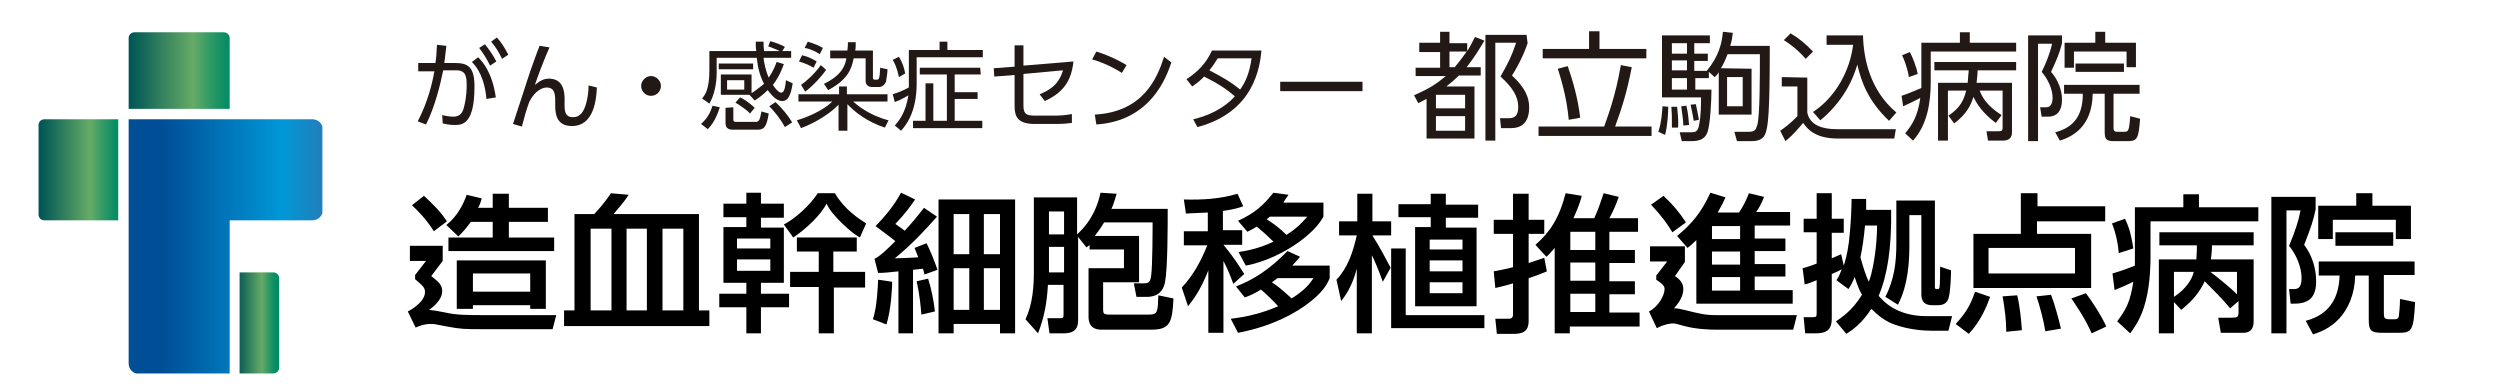
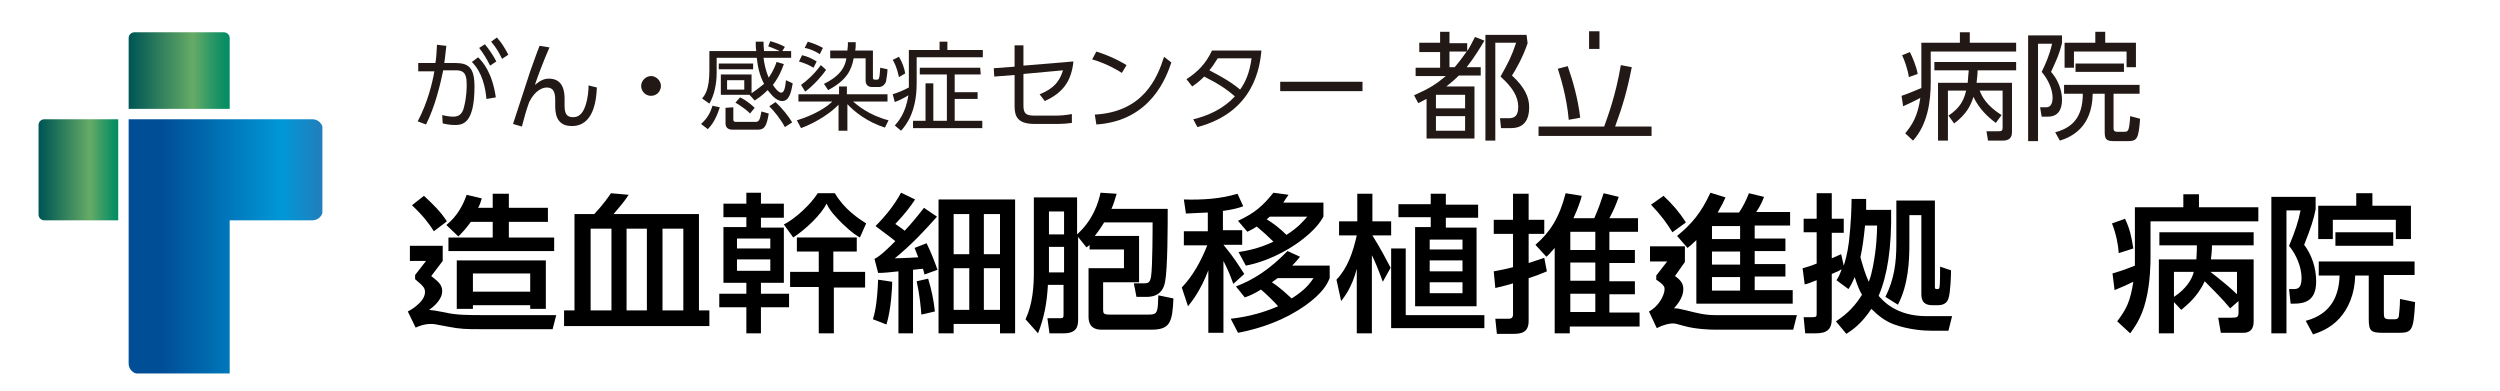
<svg xmlns="http://www.w3.org/2000/svg" xmlns:xlink="http://www.w3.org/1999/xlink" version="1.1" id="_レイヤー_1" x="0px" y="0px" viewBox="0 0 480 75" style="enable-background:new 0 0 480 75;" xml:space="preserve">
  <style type="text/css">
	.st0{clip-path:url(#SVGID_00000101803937112738954900000000017934978666040215_);}
	.st1{fill:url(#SVGID_00000145032180963787939610000002787075155303162498_);}
	.st2{clip-path:url(#SVGID_00000126311206617173457960000009902886649656328359_);}
	.st3{fill:url(#SVGID_00000134212248738227006080000012701928916760602797_);}
	.st4{clip-path:url(#SVGID_00000078746522209794398310000014584513609944243341_);}
	.st5{fill:url(#SVGID_00000031188392232964643960000015210666290787264903_);}
	.st6{clip-path:url(#SVGID_00000017499251200650862820000012003422138990295211_);}
	.st7{fill:url(#SVGID_00000152950906264590961090000008548032907945807013_);}
	.st8{enable-background:new    ;}
	.st9{fill:#221815;}
</style>
  <g>
    <g>
      <defs>
        <path id="SVGID_1_" d="M25.8,6.2c-0.6,0-1.1,0.5-1.1,1.1v13.6h19.4V7.3c0-0.6-0.5-1.1-1.1-1.1C43,6.2,25.8,6.2,25.8,6.2z" />
      </defs>
      <clipPath id="SVGID_00000061451881661086471730000016906896267837577099_">
        <use xlink:href="#SVGID_1_" style="overflow:visible;" />
      </clipPath>
      <g style="clip-path:url(#SVGID_00000061451881661086471730000016906896267837577099_);">
        <linearGradient id="SVGID_00000109716966369383698440000010824973318315663774_" gradientUnits="userSpaceOnUse" x1="-199.149" y1="377.432" x2="-196.889" y2="377.432" gradientTransform="matrix(8.57 0 0 -8.57 1731.76 3248.146)">
          <stop offset="0" style="stop-color:#005755" />
          <stop offset="0" style="stop-color:#005755" />
          <stop offset="0.62" style="stop-color:#66AB66" />
          <stop offset="0.66" style="stop-color:#59A766" />
          <stop offset="0.81" style="stop-color:#299865" />
          <stop offset="0.93" style="stop-color:#0B8E64" />
          <stop offset="1" style="stop-color:#008B64" />
        </linearGradient>
        <rect x="24.7" y="6.2" style="fill:url(#SVGID_00000109716966369383698440000010824973318315663774_);" width="19.4" height="14.7" />
      </g>
    </g>
    <g>
      <defs>
        <path id="SVGID_00000011028685885199203430000016609529927538175667_" d="M44.1,22.9H24.7v46.9c0,1.1,0.9,2,2,2h17.4V42.3H60     c1.1,0,2-0.9,2-2V24.9c0-1.1-0.9-2-2-2C60,22.9,44.1,22.9,44.1,22.9z" />
      </defs>
      <clipPath id="SVGID_00000158743880445209617280000018000943810563632529_">
        <use xlink:href="#SVGID_00000011028685885199203430000016609529927538175667_" style="overflow:visible;" />
      </clipPath>
      <g style="clip-path:url(#SVGID_00000158743880445209617280000018000943810563632529_);">
        <linearGradient id="SVGID_00000039831591816001743740000005511328069736353188_" gradientUnits="userSpaceOnUse" x1="-203.683" y1="419.578" x2="-201.413" y2="419.578" gradientTransform="matrix(16.44 0 0 -16.44 3379.69 6945.169)">
          <stop offset="0" style="stop-color:#004E96" />
          <stop offset="0.62" style="stop-color:#0098D8" />
          <stop offset="0.66" style="stop-color:#0892D1" />
          <stop offset="0.86" style="stop-color:#277AB6" />
          <stop offset="0.97" style="stop-color:#3271AC" />
          <stop offset="1" style="stop-color:#3271AC" />
        </linearGradient>
        <rect x="24.7" y="22.9" style="fill:url(#SVGID_00000039831591816001743740000005511328069736353188_);" width="37.2" height="48.8" />
      </g>
    </g>
    <g>
      <defs>
        <path id="SVGID_00000108282417577889129830000004475140902385146250_" d="M8.5,22.9c-0.6,0-1.1,0.5-1.1,1.1v17.2     c0,0.6,0.5,1.1,1.1,1.1h14.2V22.9C22.7,22.9,8.5,22.9,8.5,22.9z" />
      </defs>
      <clipPath id="SVGID_00000013165986418050487960000005829729973137350300_">
        <use xlink:href="#SVGID_00000108282417577889129830000004475140902385146250_" style="overflow:visible;" />
      </clipPath>
      <g style="clip-path:url(#SVGID_00000013165986418050487960000005829729973137350300_);">
        <linearGradient id="SVGID_00000038378429638559612260000012606568826024915877_" gradientUnits="userSpaceOnUse" x1="-197.886" y1="351.5" x2="-195.626" y2="351.5" gradientTransform="matrix(6.75 0 0 -6.75 1343.57 2405.226)">
          <stop offset="0" style="stop-color:#005755" />
          <stop offset="0" style="stop-color:#005755" />
          <stop offset="0.62" style="stop-color:#66AB66" />
          <stop offset="0.66" style="stop-color:#59A766" />
          <stop offset="0.81" style="stop-color:#299865" />
          <stop offset="0.93" style="stop-color:#0B8E64" />
          <stop offset="1" style="stop-color:#008B64" />
        </linearGradient>
        <rect x="7.4" y="22.9" style="fill:url(#SVGID_00000038378429638559612260000012606568826024915877_);" width="15.3" height="19.4" />
      </g>
    </g>
    <g>
      <defs>
        <path id="SVGID_00000153687619221651633880000004845734916866947989_" d="M46,52.3v19.4h6.5c0.6,0,1.1-0.5,1.1-1.1V53.4     c0-0.6-0.5-1.1-1.1-1.1H46z" />
      </defs>
      <clipPath id="SVGID_00000085932655852741503500000009000982026846087090_">
        <use xlink:href="#SVGID_00000153687619221651633880000004845734916866947989_" style="overflow:visible;" />
      </clipPath>
      <g style="clip-path:url(#SVGID_00000085932655852741503500000009000982026846087090_);">
        <linearGradient id="SVGID_00000121978012976722862500000016471608756016498606_" gradientUnits="userSpaceOnUse" x1="-180.586" y1="230.399" x2="-178.326" y2="230.399" gradientTransform="matrix(3.38 0 0 -3.38 655.92 840.748)">
          <stop offset="0" style="stop-color:#005755" />
          <stop offset="0" style="stop-color:#005755" />
          <stop offset="0.62" style="stop-color:#66AB66" />
          <stop offset="0.66" style="stop-color:#59A766" />
          <stop offset="0.81" style="stop-color:#299865" />
          <stop offset="0.93" style="stop-color:#0B8E64" />
          <stop offset="1" style="stop-color:#008B64" />
        </linearGradient>
-         <rect x="46" y="52.3" style="fill:url(#SVGID_00000121978012976722862500000016471608756016498606_);" width="7.6" height="19.4" />
      </g>
    </g>
  </g>
  <g class="st8">
    <path d="M85,47.2v2.9l-2.2,2.9c1.4,1.1,2.1,1.7,2.1,2.9c0,1.7-1.8,3.1-2.5,3.6c0.9,0.1,1.1,0.1,3.1,0.5c2,0.5,4.6,0.5,7.1,0.5h14.2   l-0.7,2.7h-14c-2.4,0-3.7,0-6.2-0.5c-2.5-0.5-2.6-0.5-3.2-0.5c-1.3,0-2.2,0.4-2.9,0.7l-1.5-3.1c0.6-0.3,1.4-0.8,2-1.4   c0.4-0.3,1.3-1.3,1.3-2.3c0-0.9-0.4-1.2-1.9-2.5v-0.8l2.1-2.7h-3.1v-2.9H85z M83.3,44.4c-0.8-1.3-1.9-2.8-4.2-5l2.3-1.8   c1.6,1.5,3.2,3,4.4,4.9L83.3,44.4z M94.6,39.9v-2.7h3.1v2.7h7.5v2.7h-7.5v3h8.7v2.6H86.1v-2.6h8.5v-3h-4.2c-1,1.4-1.8,2.2-2.4,2.8   l-2.3-2.2c2.1-1.7,3.2-3.8,3.9-5.8l2.9,0.7c-0.2,0.6-0.3,1.1-0.7,1.8H94.6z M104.8,59.3h-3v-0.7h-11v0.7h-3.1V50h17.1V59.3z    M101.8,52.5h-11V56h11V52.5z" />
    <path d="M114.1,41.1c1.7-1.8,2.8-3.4,3.2-4l3.4,0.3c-0.8,1.3-1.9,2.5-2.9,3.7h16.4v18.5h2v3h-27.9v-3h2V41.1H114.1z M113.4,59.6h4   V43.9h-4V59.6z M120.3,59.6h3.9V43.9h-3.9V59.6z M127.2,59.6h4V43.9h-4V59.6z" />
    <path d="M150.5,41.8h-4.4v1.9h4.4v10.6h-4.4v2.1h5.4V59h-5.4V64h-2.8V59h-5.2v-2.6h5.2v-2.1h-4.4V43.6h4.4v-1.9h-4.4v-2.6h4.4v-2.1   h2.8v2.1h4.4V41.8z M141.5,45.8v1.9h6.4v-1.9H141.5z M141.5,49.8v2.2h6.4v-2.2H141.5z M165.1,45.6c-0.5-0.3-1.3-0.7-3.3-2.6   c-1.2-1.2-2.4-2.4-3.1-3.9c-1,2-3.7,4.7-6.4,6.5l-1.8-2.5c2.2-1.1,5.2-3.9,6.5-6h3.3c1.8,3.1,4.6,4.9,6,5.8L165.1,45.6z    M166.1,52.3v2.9h-6V64h-2.9v-8.9h-5.5v-2.9h5.5v-3.9h-4.2v-2.7h11.5v2.7H160v3.9H166.1z" />
    <path d="M167.6,61.3c0.3-1,0.8-2.7,1-7.6l2.7,0.4c0,1.1-0.2,5.3-1.1,8.2L167.6,61.3z M179.9,41.6c-2.4,2.7-4.7,5.2-8.1,8   c2.8-0.1,3.1-0.1,4.5-0.2c-0.2-0.6-0.3-0.7-0.7-1.8l2.3-0.9c0.8,1.6,1.5,3.4,2.1,5.1l-2.5,0.9c-0.2-0.8-0.2-0.9-0.3-1.1   c-0.4,0-0.8,0.1-1.9,0.2V64h-2.8V52.1c-1.8,0.2-2.8,0.3-3.9,0.3l-0.7-2.7c1.1-0.5,2.8-2.2,4-3.4c-1.2-1-2.8-2.1-3.8-2.9   c1.9-1.9,3.6-4,4.9-6.4l2.7,1.3c-1,1.5-2,2.8-3.8,4.7c0.4,0.3,1.2,0.8,1.8,1.3c1.5-1.6,2.7-3.1,3.7-4.4L179.9,41.6z M176.9,60.4   c-0.1-1.3-0.3-3.7-0.9-6.4l2.2-0.5c0.6,1.9,1.1,4.3,1.3,6.3L176.9,60.4z M194.9,38.3V64H192v-1.8h-8.9V64h-2.9V38.3H194.9z    M186.1,41.1h-3v7.7h3V41.1z M186.1,51.5h-3v8h3V51.5z M192,41.1h-3.1v7.7h3.1V41.1z M192,51.5h-3.1v8h3.1V51.5z" />
    <path d="M209.6,46.6c-0.3,0.3-0.4,0.5-1,0.9l-1.6-2v15.8c0,1.3-0.2,2.7-2.8,2.7h-2.7l-0.4-2.9h2.5c0.5,0,0.6-0.1,0.6-0.7v-5.7h-3   c-0.2,3.5-0.7,6.2-1.9,9.3l-2.4-2.7c1.4-3,1.6-6.4,1.6-9.1V37.9h8.3V45c3.1-2.8,4.1-6.1,4.5-8l3.1,0.2c-0.3,0.9-0.5,1.8-1,2.9h10.8   c0,3.1,0,11.4-0.5,14c-0.5,2.9-2.9,2.9-3.6,2.9h-1.9l-0.5-2.6h1.8c0.8,0,1.3,0,1.5-1.3c0.3-1.7,0.3-9.7,0.3-10.4h-9.3   c-0.3,0.5-0.8,1.3-1.8,2.6h8.5v8.9h-6.9v5.2c0,0.8,0.1,1,1.3,1h7.5c1.7,0,1.7-0.5,1.8-3.7l2.9,0.6c-0.2,4.7-0.7,6-4.3,6h-9.5   c-2.5,0-2.5-1.9-2.5-2.6v-9.2h6.8v-3.6h-6.6V46.6z M201.4,40.5V45h2.9v-4.4H201.4z M201.4,47.4v4.9h2.9v-4.9H201.4z" />
    <path d="M232,40.8c-1.6,0.1-2.9,0.1-4.3,0.2l-0.4-2.7c3.5,0.1,7-0.1,10.3-1.1l1.1,2.4c-0.8,0.3-1.8,0.6-3.9,0.9v3.7h3.7V47h-3.6   c2,2.4,2.9,3.9,4,5.6l-2.1,1.9c-0.8-2.2-1.2-3-1.9-4.4v13.8H232V51.9c-1.5,3.9-3.1,5.9-3.9,6.9l-1.2-3.6c2.2-2.3,3.7-5.1,4.9-8.1   h-4.5v-2.7h4.6V40.8z M255.3,50.9v2.5c-0.5,1.2-1.3,2.8-4.6,5.2c-3.8,2.7-8.3,4.4-13,5.3l-1.4-2.7c2.7-0.3,5.9-1,9.1-2.4   c-0.7-0.8-2.3-2.4-3.3-3.2c-1.3,0.8-2.2,1.2-3.1,1.5l-1.7-2.1c3.4-1.3,6.5-3.3,9.9-6.8l2.4,1.1c-0.5,0.6-0.8,1-1.5,1.7H255.3z    M254.1,39v2.6c-0.6,1-1.5,2.5-4.6,4.8c-4.6,3.3-8.7,4.3-10.3,4.6l-1.4-2.6c1.2-0.2,3.8-0.6,6.7-2c-1-1-2.1-2-3.2-2.9   c-0.8,0.5-1,0.6-1.8,1l-1.8-2.1c3.2-1.5,4.7-2.8,6.8-5.4l2.9,0.4c-0.5,0.7-0.7,1-1,1.5H254.1z M243.8,41.6   c-0.1,0.1-0.2,0.2-0.6,0.5c1.3,0.8,2.5,1.7,3.8,3c2.2-1.4,3.1-2.5,4-3.5H243.8z M245.3,53.4c-0.4,0.3-0.7,0.5-1.1,0.8   c1.7,1.1,3,2.4,3.8,3.1c2.7-1.7,3.5-2.9,4.2-3.9H245.3z" />
    <path d="M256.6,53.7c2.2-2.3,3.2-5.4,3.9-8.5h-3.4v-2.7h3.5v-5.3h2.9v5.3h3.6v2.7h-3.6c1.6,2.6,2.4,4.1,3.5,6.2l-1.5,2.7   c-0.9-2.5-1.6-4.1-2.1-5.1v15h-2.9V51.6c-0.9,3.5-2.3,5.3-3,6.2L256.6,53.7z M285,60.5V63h-17.9V47.7h2.8v12.8H285z M274.7,37.2   h2.9v2.1h6.2v2.5h-6.2v1.9h5.9v15.1h-11.8V43.6h3v-1.9h-6.2v-2.5h6.2V37.2z M274.5,46v1.9h6.3V46H274.5z M274.5,50v2.1h6.3V50   H274.5z M274.5,54.2v2.1h6.3v-2.1H274.5z" />
    <path d="M286.8,52.1c1-0.2,2.2-0.4,3.7-0.8v-6.4h-3.7v-2.7h3.7v-5h3v5h3v2.7h-3v5.6c0.9-0.3,1.8-0.6,3-1l0.5,2.6   c-1.2,0.5-2.2,0.9-3.5,1.3v8.2c0,2.1-1.2,2.5-2.9,2.5h-3.2l-0.3-2.9h2.6c0.7,0,0.8-0.5,0.8-0.8v-6c-0.9,0.3-1.8,0.5-3.4,0.9   L286.8,52.1z M303.7,37.6c-0.2,0.8-0.6,2.1-1.6,4.3h4c0.9-2.1,1-2.4,1.8-4.8l2.9,0.7c-0.6,1.6-0.7,2-1.8,4.1h5.5v2.6H309v3.5h4.9   v2.5H309v3.5h4.9v2.5H309v3.5h5.8v2.7h-13.4V64h-2.9V47.6c-0.8,0.9-1.1,1.3-1.6,1.7l-2.1-2.3c2.8-2.4,4.6-5.2,5.8-9.9L303.7,37.6z    M301.5,44.5v3.5h4.8v-3.5H301.5z M301.5,50.4v3.5h4.8v-3.5H301.5z M301.5,56.4v3.5h4.8v-3.5H301.5z" />
    <path d="M323.5,47.4v2.9l-1.9,2.7c1,0.7,1.6,1.4,1.6,2.5c0,1.6-1.1,2.9-1.8,3.7c0.7,0,0.7,0,2.4,0.4c2,0.5,3.5,0.9,5.4,0.9H345   l-0.7,2.8h-14.8c-1.3,0-3.9-0.1-6.1-0.7c-1.5-0.4-1.7-0.5-2.2-0.5c-0.5,0-1.5,0.1-3.1,0.9l-1.5-3.2c1.8-0.9,3-3.1,3-4.3   c0-0.4-0.1-0.8-1.6-1.8v-0.8l2.1-2.7h-3.3v-2.9H323.5z M321.1,44.6c-0.9-1.5-2.1-3.2-4.1-5.3l2.4-1.7c1.8,1.7,3,3.1,4.3,5.1   L321.1,44.6z M333.9,40.8c0.8-1.2,1.3-2.2,1.9-3.7l2.9,0.7c-0.4,1-0.7,1.7-1.5,2.9h6.5v2.6h-6.8v2.5h5.9v2.4h-5.9v2.5h5.9v2.4h-5.9   v2.6h7.3v2.6h-18.5V46.1c-0.8,0.8-1.2,1.1-1.7,1.5l-2-2.3c2.8-2.3,4.6-4.4,6.4-8.3l2.9,0.9c-0.3,0.7-0.7,1.5-1.5,2.9H333.9z    M334.1,43.4h-5.4v2.5h5.4V43.4z M334.1,48.3h-5.4v2.5h5.4V48.3z M334.1,53.2h-5.4v2.6h5.4V53.2z" />
    <path d="M352.5,61.7c1-0.7,3.1-2,5-5.1c-0.3-0.5-0.8-1.5-1.4-3.4c-0.6,1.4-0.8,1.7-1.2,2.3l-2.3-1.7c0.4-0.6,0.6-1,1-2.1   c-0.3,0.2-0.7,0.4-1.9,0.9v8.6c0,2.1-1,2.8-3.1,2.8h-2l-0.3-3.1h1.6c0.9,0,0.9-0.1,0.9-0.9v-6.2c-1.3,0.5-1.7,0.7-2.3,0.8l-0.4-3.1   c0.7-0.2,1.5-0.4,2.7-0.9v-6h-2.5V42h2.5v-4.9h2.9V42h2.3v2.7h-2.3v4.9c1.2-0.5,1.3-0.6,1.8-0.8L354,51c0.2-0.6,0.7-2.2,1-4.6   c0.4-3.5,0.5-6.7,0.5-8.2h2.8c0,1,0,1.4,0,2.1h4.8c0.1,7.3-0.7,12.5-2.4,16.5c0.8,0.9,3.3,3.9,9.2,3.9h4.9l-0.7,2.8h-3.2   c-1.6,0-4.4-0.2-7.2-1.2c-1.7-0.6-3.1-1.7-4.4-3c-1.9,2.9-3.7,4.1-4.8,4.8L352.5,61.7z M358.1,43.2c-0.3,2.9-0.5,4.3-0.9,6.2   c0.5,1.8,1,3.4,1.6,4.7c0.4-0.9,0.6-2,0.8-2.9c0.7-3.5,0.8-6.6,0.8-7.9H358.1z M371.5,38.3V55c0,0.3,0,0.5,0.3,0.5   c0.5,0,0.5,0,0.6-0.4c0.1-0.7,0.1-3,0.1-3.9l2.1,0.7c0,0.8-0.1,4.3-0.5,5.4c-0.1,0.3-0.4,1.3-2,1.3H371c-2.1,0-2.1-1.5-2.1-2.3v-15   h-2.3v5.6c0,3.2-0.2,7.8-2.2,11.6l-2.4-1.5c1.7-3.4,2.1-6.6,2.1-10.2v-8.3H371.5z" />
-     <path d="M382.1,57c-0.6,1.7-1.8,4.7-4.1,7.1l-2.5-1.9c1.9-2.1,2.8-3.5,3.7-6.2L382.1,57z M404.1,42.5h-13v2.4h10.4v10.4h-22.6V44.9   h9.1v-7.8h3.2v2.5h13V42.5z M381.8,47.6v4.9h16.6v-4.9H381.8z M387.3,56.7c0.5,1.9,0.8,5,0.9,6.7l-3,0.3c0-2.3-0.3-4.5-0.7-6.8   L387.3,56.7z M393.8,56.6c0.6,1.5,1.5,4.7,1.9,6.5l-3,0.5c-0.3-2-1.1-5-1.7-6.7L393.8,56.6z M400.5,56.3c1.2,1.6,3.1,4.5,3.9,6.4   l-2.8,1.3c-1.3-3-3.3-5.8-3.9-6.7L400.5,56.3z" />
    <path d="M408,42c0.9,1.9,1.2,3.2,1.6,5.7l-2.8,0.9c-0.1-1.6-0.5-3.7-1.3-5.7L408,42z M406.5,61.7c1.8-2.4,2.5-3.8,3.1-7.6   c-1.2,0.6-2.4,1.1-3.6,1.6l-0.4-3.2c1-0.3,1.8-0.5,4.3-1.5c0-0.7,0-1.1,0-1.4v-9.8h9.3v-2.5h3v2.5h11.4v2.7h-20.7v7.1   c0,0.4,0,4.7-0.9,8.1c-0.8,3.4-2.3,5.3-3,6.3L406.5,61.7z M428.2,59.2c-1.5-1.8-3.2-3.5-4.9-5.2c-1.4,3.1-3.6,4.7-4.5,5.5l-1.4-1.5   v6h-2.9V49.8h7.2c0.1-1.4,0.1-1.9,0.1-2.7h-7.2v-2.5h18.1v2.5h-8c0,1-0.1,1.8-0.2,2.7h8.2v11.9c0,0.5,0,2.2-2,2.2h-4.3l-0.5-2.9   h2.5c1.2,0,1.4-0.1,1.4-1.1v-2.1L428.2,59.2z M417.4,52.2V57c2.3-1.5,3.5-3.4,3.8-4.8H417.4z M429.5,52.2h-5.1   c1.8,1.4,3.9,3.1,5.1,4.3V52.2z" />
    <path d="M436.2,37.8h8.4v2.4c-0.4,2-0.9,3.5-2.2,6.8c1.5,2,2.3,4.5,2.3,7c0,3.1-1.4,4.3-4.2,4.3h-0.7l-0.3-2.8h0.8   c0.7,0,1.6,0,1.6-2.1c0-2.1-1-4.5-2.4-6.2c1.2-2.9,1.8-4.7,2.2-6.8h-2.7v23.6h-2.9V37.8z M463.6,52.8h-5.9v7.1c0,1.1,0,1.4,1.2,1.4   h0.9c0.7,0,0.8-0.5,0.8-0.8c0-0.2,0.2-1.5,0.2-3.1l2.9,0.6c-0.3,5.6-0.6,5.9-3.3,5.9h-2.7c-2.5,0-2.9-0.3-2.9-2.7v-8.3h-2.6   c-0.1,3.6-1.3,6.3-3,8.2c-1.9,2.1-4.2,2.8-5.1,3.1l-1.4-2.6c5-1.3,6.4-5,6.5-8.7h-4v-2.7h18.4V52.8z M452.5,37.1h3v2.4h7.4v6.4H460   v-3.7h-12.1v3.7h-2.8v-6.4h7.3V37.1z M459.5,47.2h-11.1v-2.6h11.1V47.2z" />
  </g>
  <g>
    <path class="st9" d="M285,7.8c-0.7,1.2-1.9,3.2-3.4,5.1h2.7v1.6h-4.2c-0.8,0.8-1.4,1.3-2.4,2.1h5.4v10h-9.2V19   c-0.5,0.2-0.7,0.4-1.6,0.8l-0.8-1.5c2.9-1.3,4.2-2.1,6.1-3.7h-5.8v-1.6h4.7v-3h-4V8.2h4V6.1h1.8v2.2h3.4v1.5   c0.5-0.7,0.8-1.4,1.5-2.7L285,7.8L285,7.8L285,7.8z M281.3,18.2h-5.6v2.6h5.6V18.2z M281.3,22.3h-5.6v2.8h5.6V22.3z M279.3,12.9   c1.1-1.3,1.5-1.9,2.3-3h-3.3v3H279.3L279.3,12.9z M293.3,8.3c-0.9,2.7-2.4,5.3-3,6.2c2.5,2.3,3.3,4.2,3.3,6.1c0,4-2.7,4-3.7,4h-1.7   l-0.2-1.9l1.6,0c0.9,0,1.9-0.2,1.9-2.1c0-2.2-1.2-3.9-3.4-5.9c1.5-2.7,2.1-3.8,3-6.5h-4V27h-1.9V6.7h7.9L293.3,8.3L293.3,8.3   L293.3,8.3z" />
-     <path class="st9" d="M308,24.3c0.7-2,2.2-5.9,3.2-11.8l2.1,0.4c-0.9,4.6-1.8,7.6-3.2,11.4h7v1.8h-21.7v-1.8L308,24.3L308,24.3   L308,24.3z M307.1,6v3.4h9v1.8h-19.9V9.4h8.9V6H307.1L307.1,6z M301.2,23c-0.4-4.5-1.6-8.2-2.1-9.8l1.9-0.5c1,2.8,2,6.4,2.4,9.9   L301.2,23L301.2,23L301.2,23z" />
-     <path class="st9" d="M318.4,25.3c0.6-1.8,0.7-3.5,0.8-4.9l1.1,0.1c0,1-0.1,3.5-0.6,5.4L318.4,25.3L318.4,25.3z M336.3,13.2V22H330   v-8.1c-0.3,0.4-0.5,0.7-0.8,0.9l-1.1-1V15h-2.6v2.2h3.1c0,1.7-0.2,7.2-0.9,8.5c-0.5,1-1.4,1.4-3,1.4h-1.8l-0.4-1.7l2.1,0   c0.7,0,1.4,0,1.6-1.3c0.4-1.8,0.4-4.2,0.4-5.4h-7.5V6.8h9.2v1.5h-3v2h2.6v1.4h-2.6v1.9h2.4c2.4-2.9,2.9-5.4,3.1-7.5l1.9,0.2   c-0.1,0.9-0.2,1.6-0.5,2.5h7.6c0,12.8-0.3,15.6-0.9,17c-0.6,1.3-2,1.3-2.9,1.3h-2.5l-0.5-1.8l2.7,0c1.2,0,1.4-0.3,1.7-1.3   c0.5-1.7,0.5-9.3,0.5-13.6h-6.2c-0.5,1.3-1,2.3-1.3,2.7L336.3,13.2L336.3,13.2z M321,24.5c0-0.4,0-0.9,0-1.5c0-0.7,0-1.1-0.1-2.5   l1.1,0c0.1,0.8,0.3,2.8,0.2,4L321,24.5L321,24.5z M323.9,8.3H321v2h2.9V8.3z M323.9,11.6H321v1.9h2.9   C323.9,13.6,323.9,11.6,323.9,11.6z M323.9,15H321v2.2h2.9V15z M323.2,24.1c0-1.2-0.4-3.4-0.4-3.7l1-0.1c0.4,1.8,0.4,2.9,0.5,3.7   L323.2,24.1L323.2,24.1z M325.2,23.2c-0.1-0.6-0.2-1.2-0.6-3.1l1-0.1c0.2,0.9,0.3,1.4,0.6,3L325.2,23.2L325.2,23.2z M334.6,14.8h-3   v5.6h3C334.6,20.4,334.6,14.8,334.6,14.8z" />
-     <path class="st9" d="M347,14.9v6.7c0.5,2.5,3,3.2,5.6,3.2H364l-0.3,1.8h-10.8c-4.5,0-5.9-1.9-6.7-3c-0.6,0.7-1.8,2.2-3.4,3.5l-1-2   c0.6-0.4,2-1.4,3.3-2.8v-5.7h-3v-1.8L347,14.9L347,14.9L347,14.9z M346.7,11.3c-0.8-0.9-1.9-2.1-4.2-3.6l1.3-1.3   c1.5,0.9,2.9,2,4.3,3.5L346.7,11.3L346.7,11.3L346.7,11.3z M348.1,21.5c4.4-2.9,7.1-8,7.7-12.9h-5.1V6.8h7   c0.1,4.4,1.3,10.5,6.4,14.8l-1.4,1.6c-4-3.8-5.3-7.4-6.1-10.8c-1.2,4.2-3.7,7.9-7.1,10.7L348.1,21.5L348.1,21.5L348.1,21.5z" />
+     <path class="st9" d="M308,24.3c0.7-2,2.2-5.9,3.2-11.8l2.1,0.4c-0.9,4.6-1.8,7.6-3.2,11.4h7v1.8h-21.7v-1.8L308,24.3L308,24.3   L308,24.3z M307.1,6v3.4h9h-19.9V9.4h8.9V6H307.1L307.1,6z M301.2,23c-0.4-4.5-1.6-8.2-2.1-9.8l1.9-0.5c1,2.8,2,6.4,2.4,9.9   L301.2,23L301.2,23L301.2,23z" />
    <path class="st9" d="M368.9,8.2h7.4v-2h1.9v2h8.9v1.7h-16.4v5.9c0,3.7-0.6,8.1-3.4,11.2l-1.5-1.4c1.3-1.6,2.4-3.2,2.9-6.8   c-0.4,0.2-1.7,0.9-3.3,1.6l-0.3-2c1.5-0.5,2.8-1.1,3.8-1.5c0-0.4,0-0.9,0-1.1L368.9,8.2L368.9,8.2L368.9,8.2z M366.5,14.8   c-0.2-1.5-0.9-3.4-1.3-4.2l1.5-0.6c0.5,1,1.2,2.6,1.5,4.2L366.5,14.8L366.5,14.8z M386.3,15.9v9.4c0,0.5,0,1.7-1.8,1.7h-2.8   l-0.3-1.8h2.1c0.8,0,1,0,1-0.8v-7h-4.4c0.5,1.3,1.4,2.9,4.2,4.7l-1.1,1.5c-1.6-1.2-3.2-2.7-4.3-5c-0.5,1.6-1.3,3.3-3.7,5.1   l-1.1-1.5c2.3-1.5,3-3.1,3.4-4.8H374V27h-1.9V15.9h5.7c0.1-0.9,0.1-1.7,0.2-2.4h-6.6v-1.6h15.7v1.6h-7.4c0,0.8-0.1,1.4-0.2,2.4   L386.3,15.9L386.3,15.9z" />
    <path class="st9" d="M395.9,6.8v1.5c-0.5,2-0.9,2.9-2.1,5.5c2.1,2.4,2.1,4.9,2.1,5.3c0,0.7,0,3.3-2.7,3.3H392l-0.3-1.8h1.2   c1,0,1.2-1.1,1.2-1.8c0-1.7-0.9-3.6-2.1-5c0.7-1.4,1.5-3.2,2-5.4h-2.7v18.7h-1.9V6.8H395.9L395.9,6.8z M405.8,18v6.5   c0,0.4,0,0.8,0.7,0.8h1.3c0.8,0,1,0,1.2-3l1.9,0.5c-0.3,4-0.6,4.3-2.5,4.3h-2.5c-1.7,0-1.8-0.5-1.8-2.1V18h-2.3   c-0.1,6.5-4.1,8.3-6.3,9l-0.9-1.6c3-0.8,5.3-2.6,5.3-7.4h-3.6v-1.7h14.5V18L405.8,18L405.8,18z M404.2,6.1v2.1h5.9v4.7h-1.8V9.9   h-10.1v3.1h-1.8V8.2h5.9V6.1L404.2,6.1L404.2,6.1L404.2,6.1z M398.5,12.2h9.3v1.6h-9.3V12.2z" />
    <path class="st9" d="M80.2,23.3c1.9-3.6,2.8-7.3,3.2-9.6l-3.1,0v-1.6h3.3c0.2-1.2,0.2-2,0.3-3.5l1.8,0.2c-0.2,1.4-0.2,2.1-0.4,3.3   h2.1c2.5,0,3.7,0.8,3.7,4.5c0,7.2-2.3,7.4-3.8,7.4c-1,0-1.8-0.2-2.3-0.3l-0.1-1.6c0.4,0.1,1.4,0.3,2.1,0.3c1.1,0,1.8-0.5,2.1-1.9   c0.5-1.9,0.5-3.7,0.5-4.1c0-1.6-0.1-2.9-2-2.9l-2.5,0c-0.6,2.9-1.6,7-3.3,10.4L80.2,23.3L80.2,23.3L80.2,23.3z M93.4,19   c-0.2-2.2-0.8-5.1-2.8-7.1l1.2-0.9c0.8,0.8,2.7,2.8,3.4,7.7L93.4,19C93.4,19,93.4,19,93.4,19z M93.1,8.5c0.9,1.1,1.5,2,2.2,3.3   l-1.2,0.8c-0.7-1.4-1.2-2.2-2.1-3.4L93.1,8.5L93.1,8.5z M95.4,7.2c0.9,1,1.4,1.8,2.2,3.3l-1.2,0.8c-0.7-1.4-1.1-2.1-2.1-3.3   L95.4,7.2z" />
    <path class="st9" d="M105.5,9.1c-1.2,2.7-2.3,5.7-2.8,7.2c1-0.8,1.7-1.2,2.7-1.2c2.8,0,3,2.6,3,3.9v1.2c0,1.3,0.2,2.3,1.6,2.3   c0.9,0,1.8-0.4,2.4-2.2c0.5-1.5,0.6-2.9,0.6-3.9l1.6,0.4c-0.1,2.4-0.6,7.4-4.8,7.4c-3.1,0-3.2-2.6-3.2-4v-1c0-1.4-0.3-2.4-1.6-2.4   c-0.7,0-2.2,0.4-3.4,2.8c-0.6,1.7-0.9,2.8-1.4,4.7l-1.7-0.5c2.6-8,2.9-8.9,3.3-10.1c0.3-0.8,1.3-3.7,1.8-4.9L105.5,9.1L105.5,9.1   L105.5,9.1z" />
    <path class="st9" d="M126.9,16.5c0,1-0.8,1.9-1.9,1.9s-1.9-0.9-1.9-1.9s0.9-1.9,1.9-1.9S126.9,15.5,126.9,16.5" />
    <path class="st9" d="M147.9,7.9c1.1,0.3,2.3,0.8,2.8,1.1l-0.5,0.8h1.7v1.3h-5.3c0.1,0.9,0.4,2.5,1,3.8c0.9-1.3,1.3-2.4,1.5-3   l1.4,0.4c-0.3,0.8-0.8,2.3-2.1,4c0.1,0.2,1,1.5,1.6,1.5c0.6,0,0.8-1.2,0.9-2.4l1.3,0.6c-0.3,1.8-0.7,3.4-2,3.4s-2.3-1.5-2.8-2.1   c-1.1,1.1-1.9,1.6-2.5,2l-1-1.1h-5.5v-3.9h5.9v3.6c1.2-0.8,2-1.5,2.4-1.8c-0.8-1.5-1.2-3.1-1.4-5h-7.7V14c0,1.9-0.4,4.2-1.4,5.9   l-1.4-1c0.6-0.7,1.4-1.8,1.4-5.4V9.8h9c-0.1-0.6-0.1-1.2-0.1-1.8h1.5c0,0.5,0,1,0.1,1.8h3c-0.3-0.1-1-0.5-2.2-0.9L147.9,7.9   L147.9,7.9L147.9,7.9z M138.2,20.6c-0.4,1.2-1,2.9-2.3,4.2l-1.3-1c1.1-1,1.7-1.9,2.2-3.5L138.2,20.6L138.2,20.6L138.2,20.6z    M144.6,13.3H138v-1.1h6.6V13.3z M140.8,20.6V23c0,0.3,0.2,0.4,0.5,0.4h3.8c0.7,0,0.8-0.5,1.1-2l1.4,0.4c-0.4,2.4-0.8,3.1-2.1,3.1   h-4.8c-0.3,0-1.4,0-1.4-1.2v-3L140.8,20.6L140.8,20.6L140.8,20.6z M142.9,15.4h-3.3v1.8h3.3C142.9,17.2,142.9,15.4,142.9,15.4z    M142.1,18.7c0.4,0.2,1.3,0.6,2.8,2l-0.9,1.1c-0.5-0.6-1.8-1.5-2.8-2.1L142.1,18.7C142.1,18.7,142.1,18.7,142.1,18.7z M148.9,19.6   c1.2,1.1,2.5,2.7,3.2,3.9l-1.4,0.9c-0.8-1.5-2-3-3-4L148.9,19.6L148.9,19.6L148.9,19.6z" />
    <path class="st9" d="M153.3,19.5v-1.4h7.8v-1.5h1.5v1.5h7.8v1.4h-6.6c0.6,0.5,2.9,2.6,6.8,3.6l-0.7,1.4c-3.4-1.1-5.8-3-7.2-4.5v5.1   H161v-5c-1.3,1.4-4,3.3-7.2,4.5l-0.8-1.5c3.3-1,5.7-2.5,6.8-3.6L153.3,19.5L153.3,19.5z M156.2,13c-1.2-0.7-1.9-0.9-2.8-1.2   l0.6-1.2c1.2,0.3,1.8,0.6,2.8,1.2L156.2,13z M153.8,16.3c1-0.7,2.5-2,3.8-3.8l1,0.9c-0.7,1.1-2.3,2.9-4,4.2L153.8,16.3L153.8,16.3   L153.8,16.3z M157.4,10.4c-0.6-0.4-1.7-1-2.9-1.2l0.6-1.2c1.3,0.4,2,0.7,2.9,1.2L157.4,10.4L157.4,10.4z M167.6,9.7v5.1   c0,0.3,0,0.5,0.4,0.5h0.3c0.4,0,0.6,0,0.7-2.3l1.4,0.3c0,0.7-0.2,1.9-0.3,2.4c-0.3,0.8-1,1-1.2,1h-1.5c-0.8,0-1.2-0.5-1.2-1.2v-4.3   h-2.3c-0.4,2.2-1.3,4.2-4.9,6.1l-0.8-1.2c3.5-1.7,4.1-3.6,4.3-4.9h-3.1V9.7h3.3c0.1-0.7,0.1-1.2,0.1-1.6h1.5c0,0.7,0,1.1-0.1,1.6   H167.6L167.6,9.7L167.6,9.7z" />
    <path class="st9" d="M180.4,9.6V8h1.5v1.6h6.8V11H176V16c0,5.6-2.1,8.1-3,9.1l-1.2-1c0.6-0.7,2.1-2.3,2.6-5.8   c-1.1,0.7-2.1,1.1-2.6,1.3l-0.4-1.5c1.2-0.4,1.5-0.5,3.1-1.3V9.6L180.4,9.6L180.4,9.6L180.4,9.6z M172.6,14.8   c-0.4-1.9-0.9-2.8-1.2-3.3l1.2-0.6c0.7,1.2,1,2.1,1.2,3.2L172.6,14.8L172.6,14.8L172.6,14.8z M188.3,14.3h-5v3.4h4.4V19h-4.4v4.2   h5.3v1.4h-13.3v-1.4h2.4V16h1.5v7.2h2.6v-8.9h-5.2V13h11.6L188.3,14.3L188.3,14.3L188.3,14.3z" />
    <path class="st9" d="M190.9,14.7l-0.1-1.6l4-0.3V8.7h1.7v3.9l9.6-0.8c-0.4,3.8-2,6-5.5,7.6l-1-1.3c3.3-1.3,4-3.1,4.5-4.6l-7.6,0.7   v6.1c0,1.7,0.7,1.9,2.3,1.9h3.7c1.3,0,2.1-0.1,3.3-0.3l0,1.7c-0.7,0.1-1.5,0.2-3.2,0.2h-3.9c-3.2,0-3.9-1.3-3.9-3.4v-6L190.9,14.7   L190.9,14.7L190.9,14.7z" />
    <path class="st9" d="M215.4,14c-1.1-0.7-3-1.8-5.7-2.6l0.8-1.5c3.2,1,5.3,2.3,5.8,2.6L215.4,14L215.4,14L215.4,14z M210.2,22   c9.3-0.5,12-7,13.3-11.1l1.4,1.1c-0.9,2.6-3.8,11.2-14.4,11.9L210.2,22L210.2,22L210.2,22z" />
    <path class="st9" d="M227.8,15.2c2.2-1.4,3.8-3.1,4.9-5.5h9.5c-0.3,3-1.3,11.8-12.3,14.7l-0.8-1.5c3-0.7,5.9-2.1,8-4.4   c-1.5-1.3-3.1-2.4-5.9-3.8c-0.5,0.5-1.1,1.1-2.3,1.9L227.8,15.2L227.8,15.2L227.8,15.2z M233.8,11.2c-0.8,1.3-1.1,1.7-1.6,2.3   c1.9,1,4,2.1,5.9,3.7c1-1.4,1.8-3.1,2.2-6L233.8,11.2L233.8,11.2z" />
    <rect x="245.8" y="15.7" class="st9" width="15.8" height="1.8" />
  </g>
</svg>